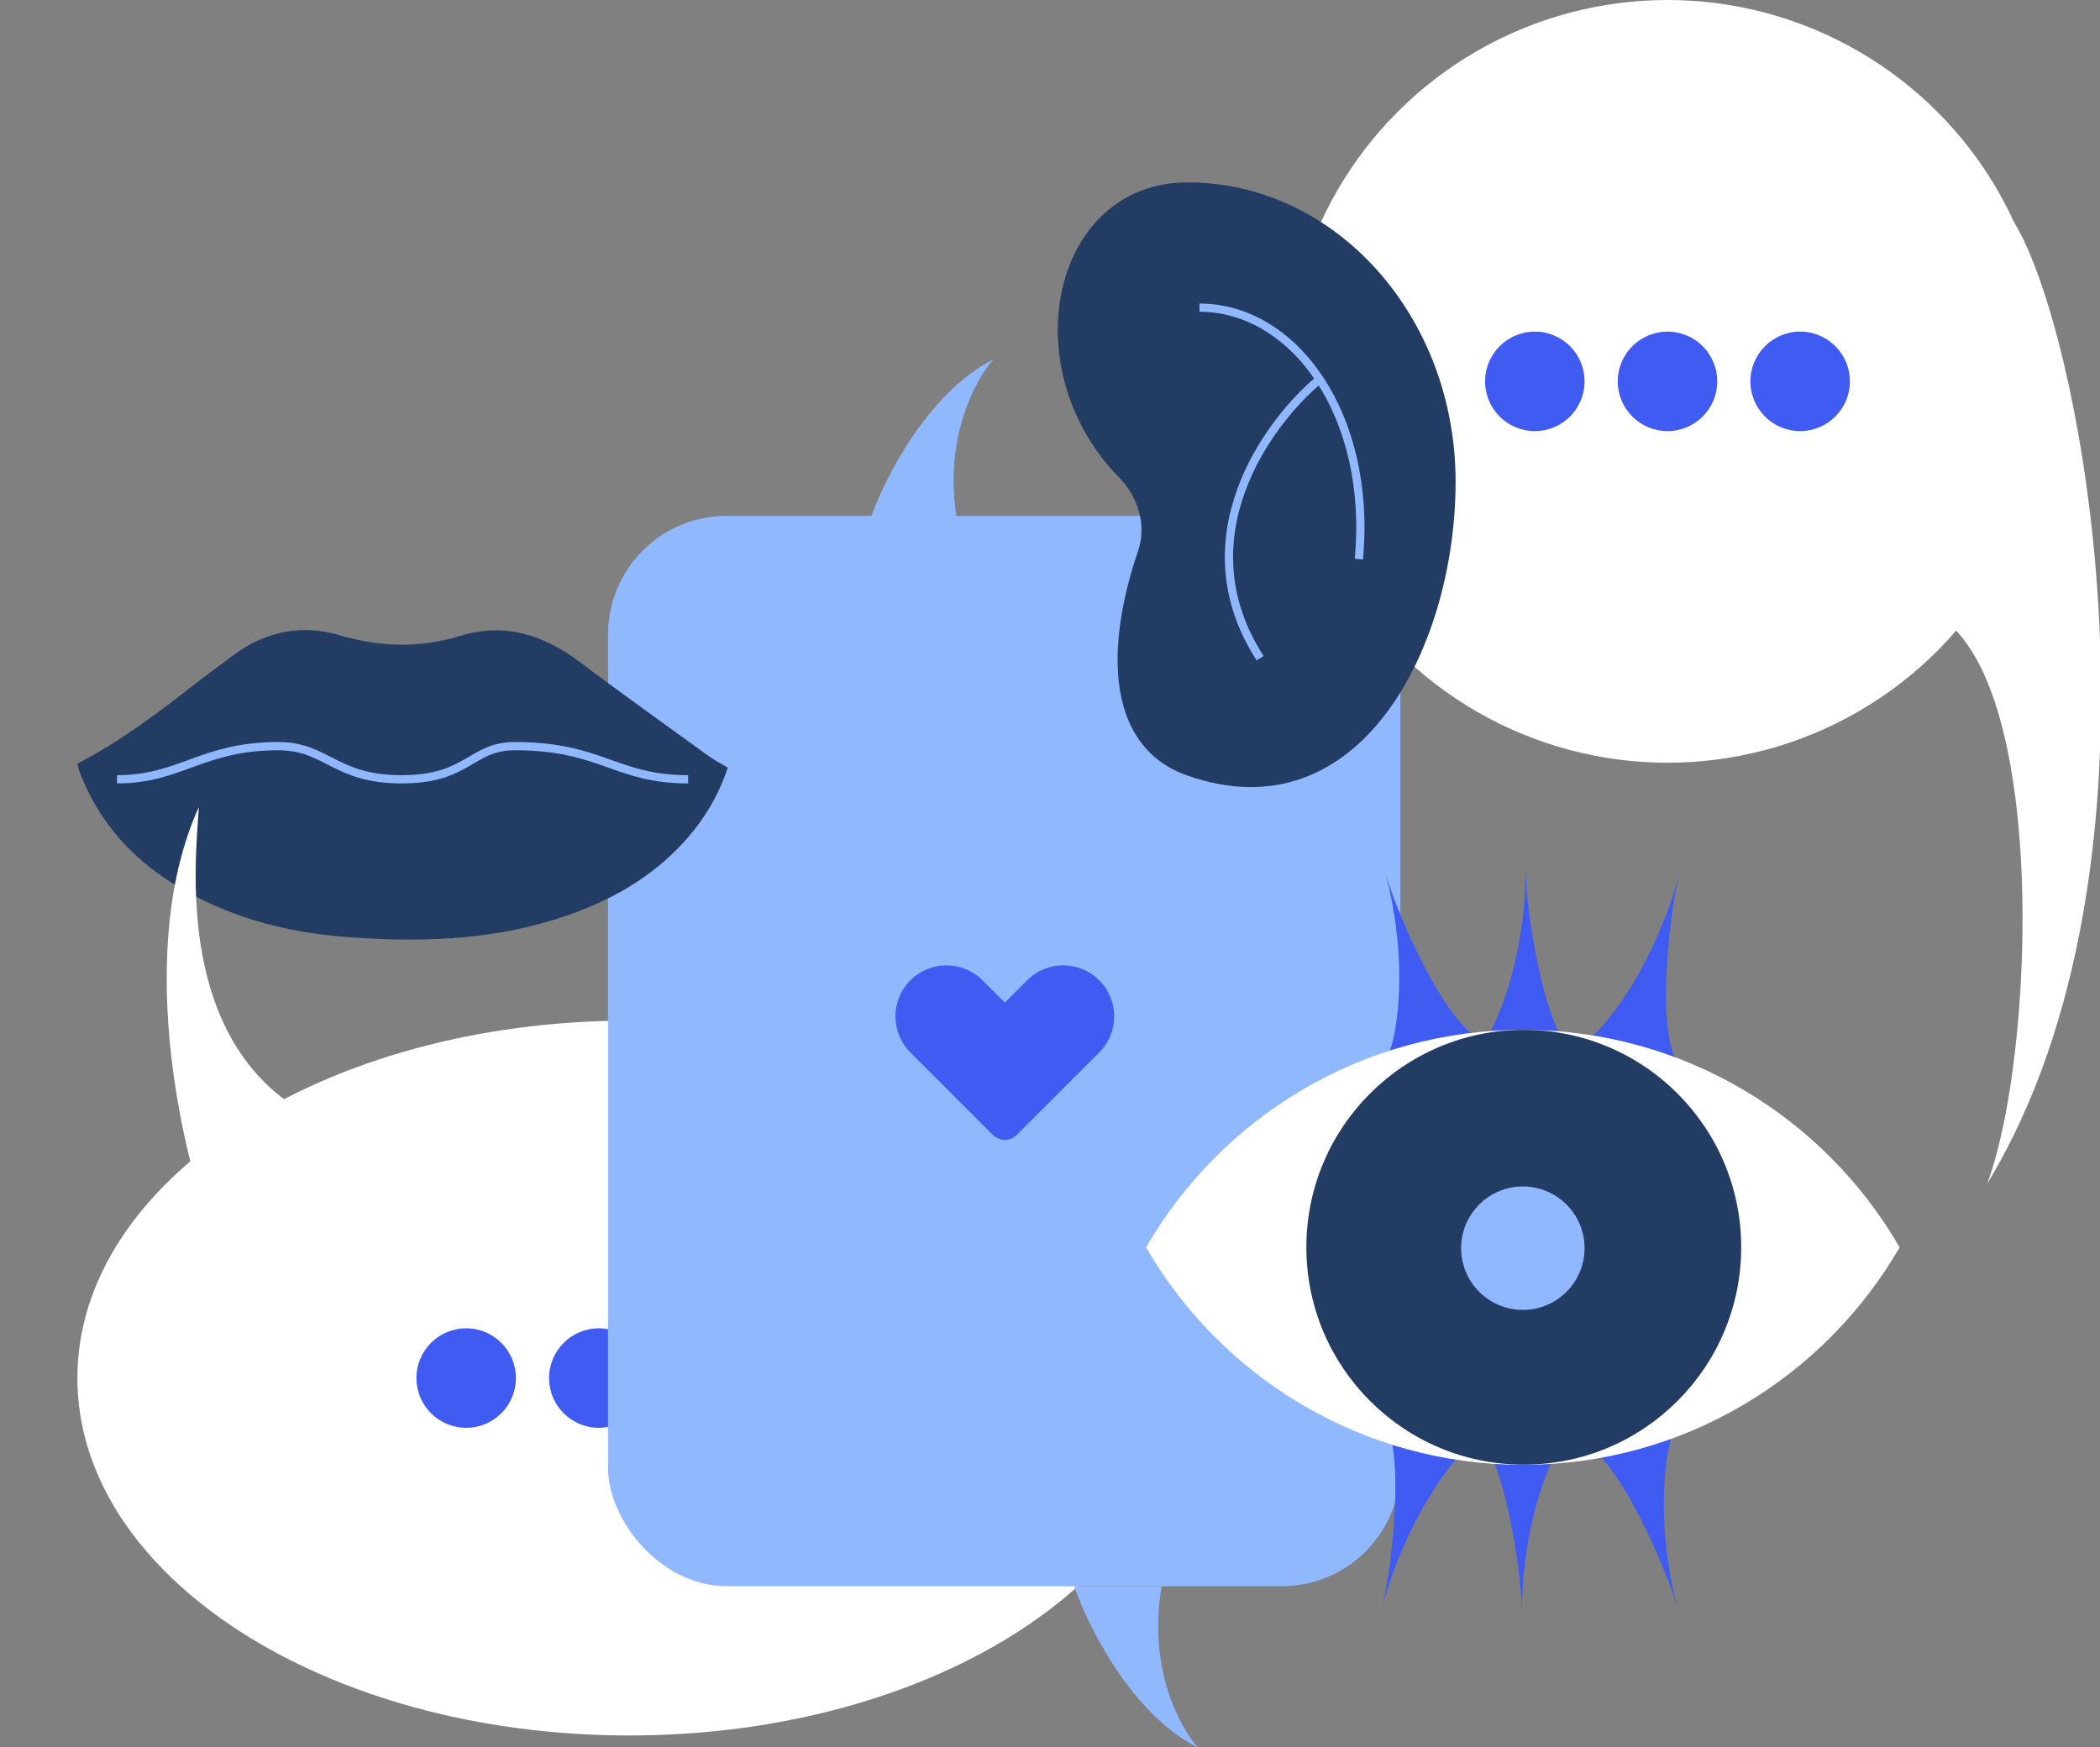
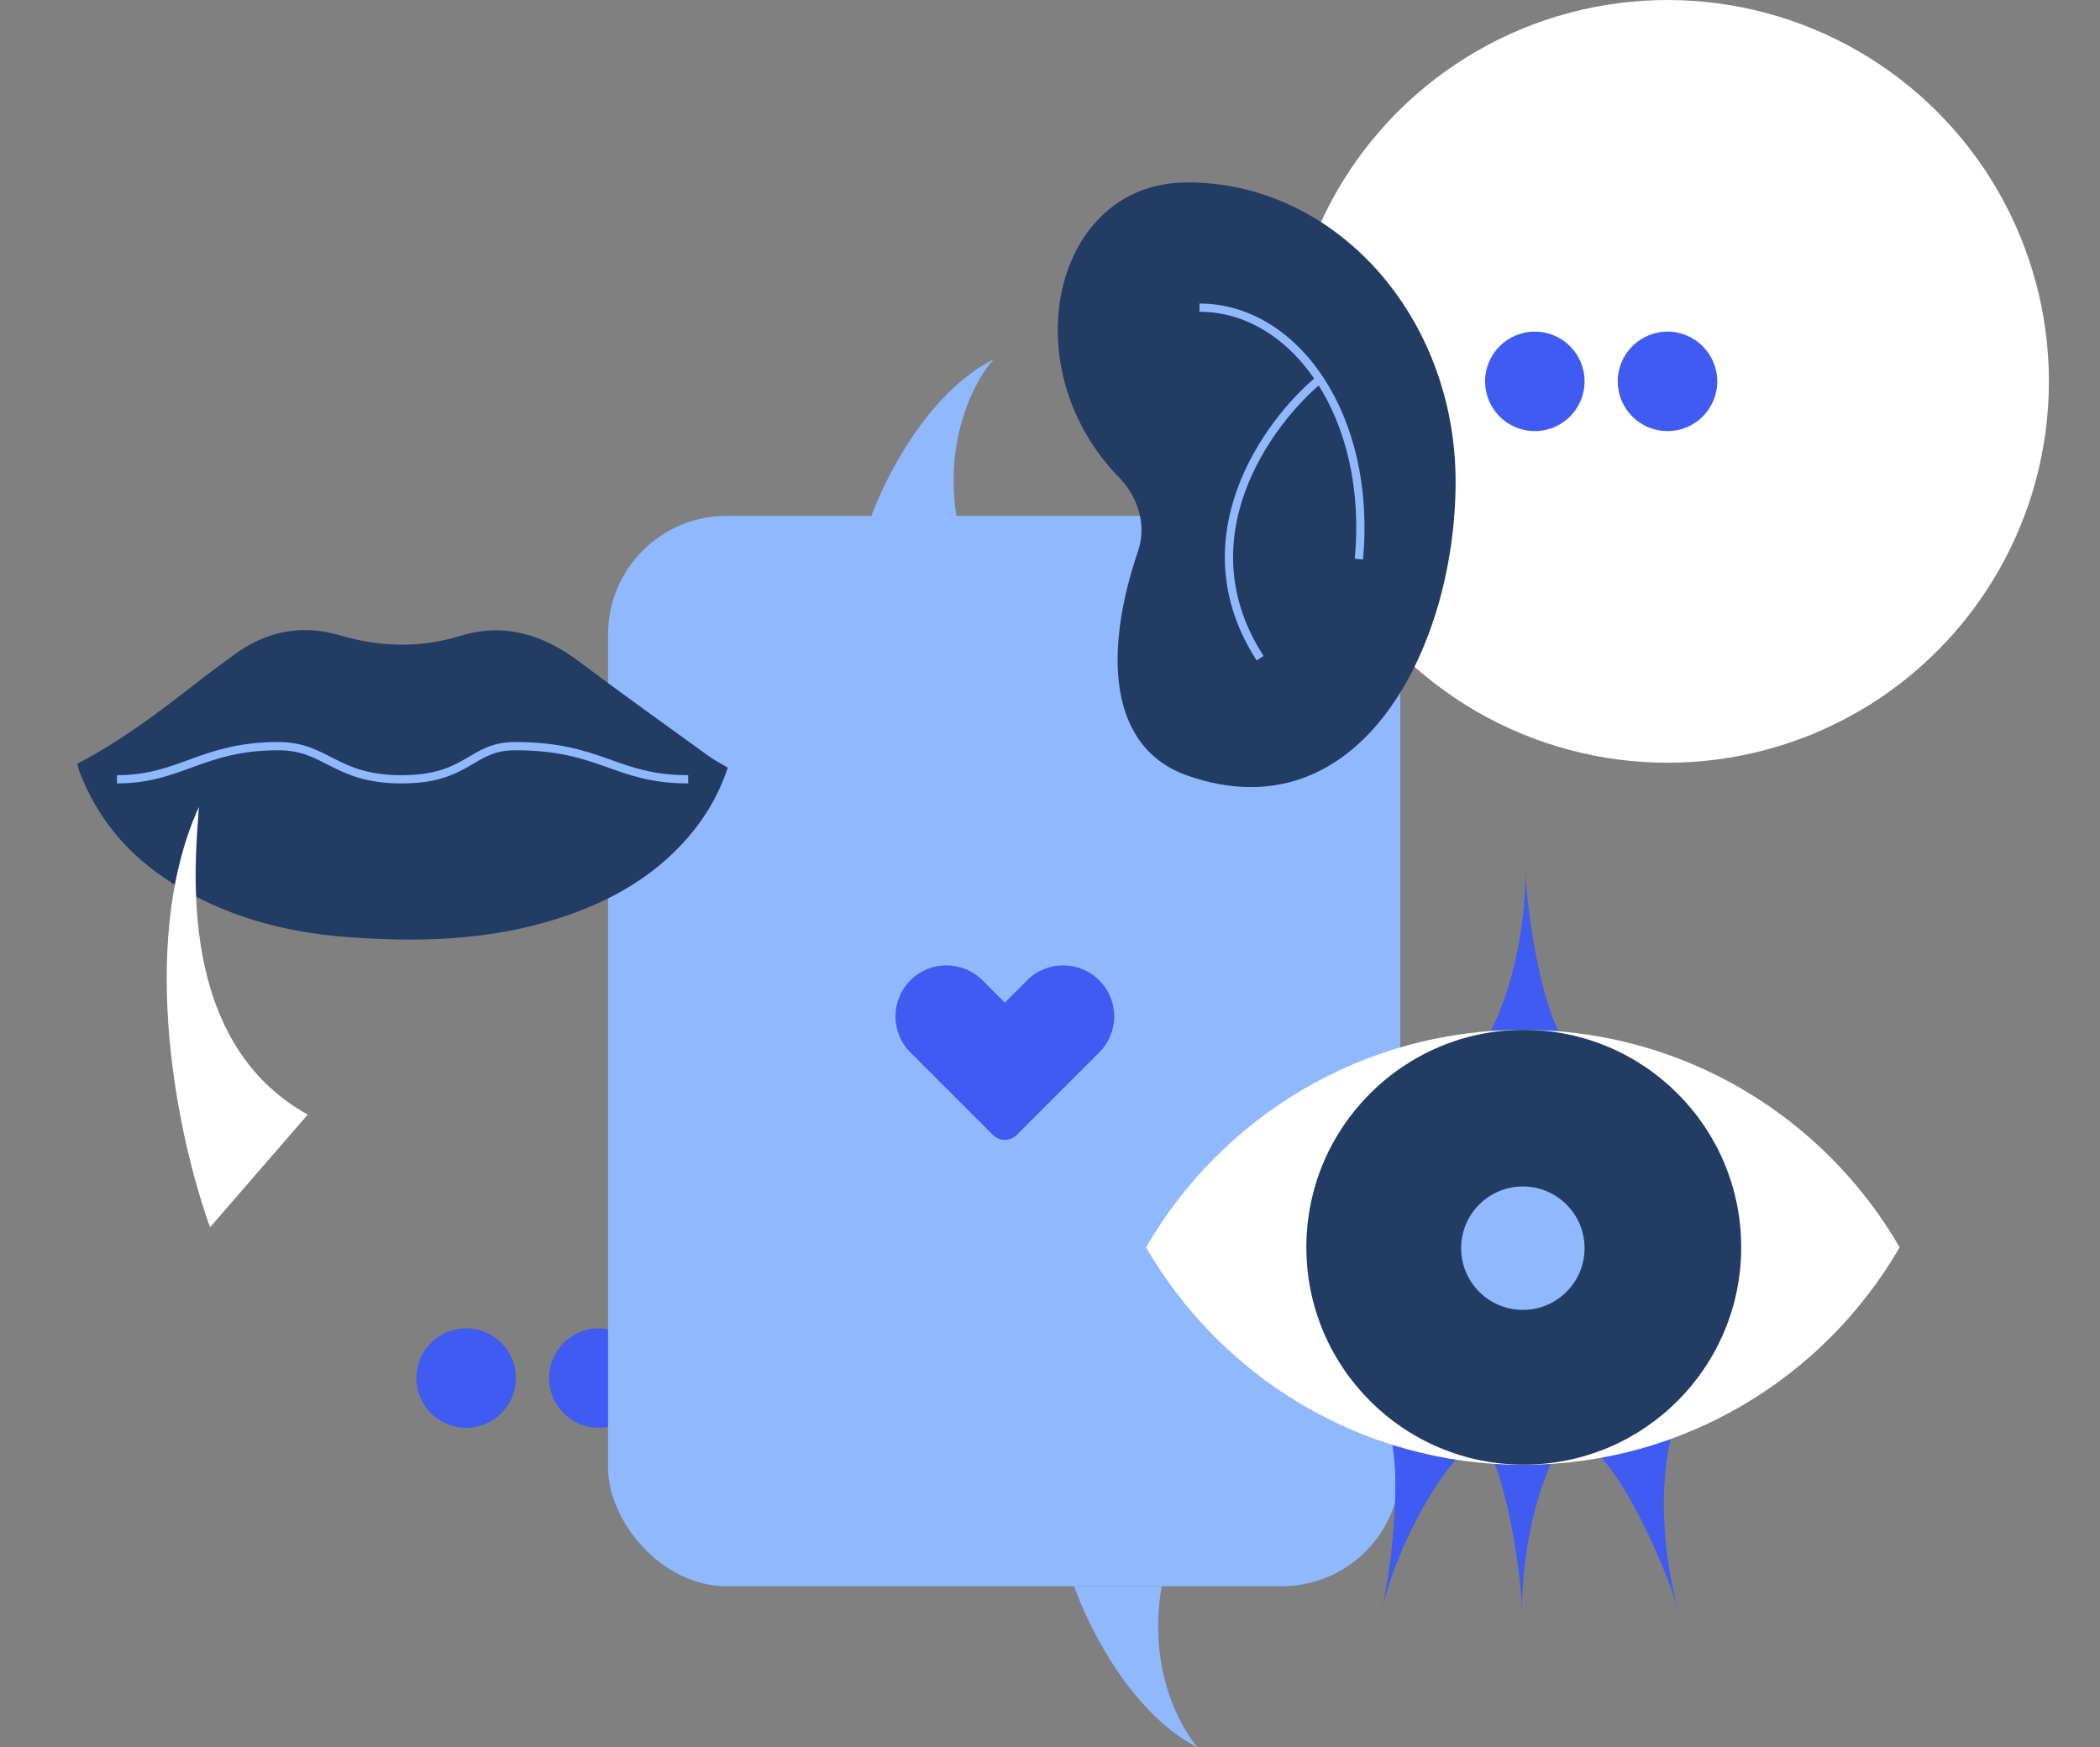
<svg xmlns="http://www.w3.org/2000/svg" width="1275" height="1061" viewBox="0 0 1275 1061" fill="none">
  <rect x="0" y="0" width="1275" height="1061" fill="#808080" stroke="none" />
  <g clip-path="url(#clip0_1000_53)">
    <path d="M926.241 528.02C926.241 585.702 905.62 632.809 894.945 639.538L926.241 651.075L955.354 639.538C937.304 624.925 926.484 552.695 926.241 528.02Z" fill="#3F5BF2" />
-     <path d="M1019.71 530.378C1004.8 586.017 972.369 629.323 960.386 633.069L987.905 649.075L1018.82 645.433C1005.28 626.696 1013.57 554.241 1019.71 530.378Z" fill="#3F5BF2" />
    <circle cx="1012.41" cy="231.567" r="231.567" fill="white" />
-     <path d="M717.075 836.774C717.075 956.634 567.07 1053.8 382.03 1053.8C196.989 1053.8 46.984 956.634 46.984 836.774C46.984 716.915 196.989 619.75 382.03 619.75C567.07 619.75 717.075 716.915 717.075 836.774Z" fill="white" />
    <circle cx="283.026" cy="836.775" r="30.204" fill="#3F5BF2" />
    <circle cx="363.571" cy="836.775" r="30.204" fill="#3F5BF2" />
    <circle cx="444.116" cy="836.775" r="30.204" fill="#3F5BF2" />
    <rect x="369.164" y="313.23" width="481.033" height="649.954" rx="72" fill="#8FB8FE" />
-     <path d="M1206.5 718.753C1323.82 525.78 1265.6 204.159 1222.72 134.801L1146.65 368.046C1245.65 353.503 1238.94 632.614 1206.5 718.753Z" fill="white" />
-     <path d="M841.076 530C855.984 585.639 848.371 636.38 839.867 645.616L872.881 648.697L897.835 630.084C876.738 620.629 847.686 553.739 841.076 530Z" fill="#3F5BF2" />
    <path d="M924.058 978.926C924.058 921.244 944.68 874.137 955.355 867.407L924.058 855.871L894.946 867.407C912.996 882.02 923.816 954.251 924.058 978.926Z" fill="#3F5BF2" />
    <path d="M838.98 976.568C853.888 920.928 886.32 877.622 898.303 873.876L870.784 857.871L839.866 861.513C853.41 880.249 845.124 952.704 838.98 976.568Z" fill="#3F5BF2" />
    <path d="M1018.67 976.945C1003.76 921.306 1011.37 870.565 1019.87 861.329L986.861 858.248L961.906 876.862C983.004 886.316 1012.06 953.207 1018.67 976.945Z" fill="#3F5BF2" />
    <path d="M603.342 218.146C563.024 238.305 536.327 291.935 528.018 316.23H581.124C572.454 266.375 592.323 230.068 603.342 218.146Z" fill="#8FB8FE" />
    <path d="M727.515 1061.27C687.197 1041.11 660.5 987.479 652.19 963.184H705.297C696.626 1013.04 716.496 1049.35 727.515 1061.27Z" fill="#8FB8FE" />
    <circle cx="931.862" cy="231.568" r="30.204" fill="#3F5BF2" />
    <circle cx="1012.41" cy="231.568" r="30.204" fill="#3F5BF2" />
-     <circle cx="1092.95" cy="231.568" r="30.204" fill="#3F5BF2" />
    <path d="M883.759 292.536C883.759 392.933 825.587 507.527 721.007 470.966C673.351 454.305 669.647 397.216 690.986 334.522C696.275 318.98 691.016 301.742 679.53 290.013C614.031 223.135 639.105 110.75 721.007 110.75C810.893 110.75 883.759 192.138 883.759 292.536Z" fill="#233C64" />
    <path d="M728.262 186.809C785.875 186.809 833.163 252.313 825.027 339.509" stroke="#8FB8FE" stroke-width="5" />
    <path d="M801.047 230.448C769.499 256.605 718.138 327.07 765.075 399.675" stroke="#8FB8FE" stroke-width="5" />
    <path d="M46.983 463.717C73.141 450.131 95.886 432.9 118.426 415.33C126.32 409.184 134.375 403.229 142.459 397.319C161.865 383.131 183.482 379.014 206.3 385.748C230.876 392.996 254.954 393.614 279.515 386.101C306.2 377.926 329.735 385.307 351.543 401.671C377.495 421.152 403.916 440.016 430.206 459.056C433.735 461.614 437.66 463.599 441.878 466.128C436.547 482.169 428.389 496.18 417.596 508.619C395.92 533.599 368.034 548.596 337.029 558.27C295.596 571.208 253.108 572.208 210.313 568.959C172.337 566.077 136.381 556.359 103.912 535.79C79.995 520.631 61.761 500.341 50.498 474.082C49.634 472.068 48.77 470.024 48.038 467.951C47.569 466.598 47.335 465.157 46.983 463.702V463.717Z" fill="#233C64" />
    <path d="M71.035 473.203C109.63 473.203 122.637 453.066 168.92 453.066C198.565 453.066 203.04 473.203 243.872 473.203C284.703 473.203 285.663 453.066 312.671 453.066C365.249 453.066 373.639 473.203 417.827 473.203" stroke="#8FB8FE" stroke-width="5" />
    <path d="M120.754 489.983C82.339 574.737 109.293 695.436 127.571 745.191L186.82 676.803C106.211 632.055 118.595 523.426 120.754 489.983Z" fill="white" />
    <path fill-rule="evenodd" clip-rule="evenodd" d="M695.821 757.395C741.486 678.454 826.837 625.344 924.592 625.344C1022.35 625.344 1107.7 678.454 1153.36 757.395C1107.7 836.335 1022.35 889.445 924.592 889.445C826.837 889.445 741.486 836.335 695.821 757.395Z" fill="white" />
    <circle cx="925.15" cy="757.348" r="132.005" fill="#233C64" />
    <path fill-rule="evenodd" clip-rule="evenodd" d="M552.748 595.259C540.657 607.35 540.657 626.953 552.748 639.043L602.853 689.148C604.847 691.143 607.463 692.137 610.076 692.131C612.69 692.137 615.305 691.143 617.299 689.148L667.405 639.043C679.495 626.953 679.495 607.35 667.405 595.259C655.314 583.169 635.712 583.169 623.621 595.259L610.076 608.804L596.531 595.259C584.441 583.169 564.838 583.169 552.748 595.259Z" fill="#3F5BF2" />
    <circle cx="924.59" cy="757.906" r="37.476" fill="#8FB8FE" />
  </g>
  <defs>
    <clipPath id="clip0_1000_53">
      <rect width="1275" height="1061" fill="white" />
    </clipPath>
  </defs>
</svg>